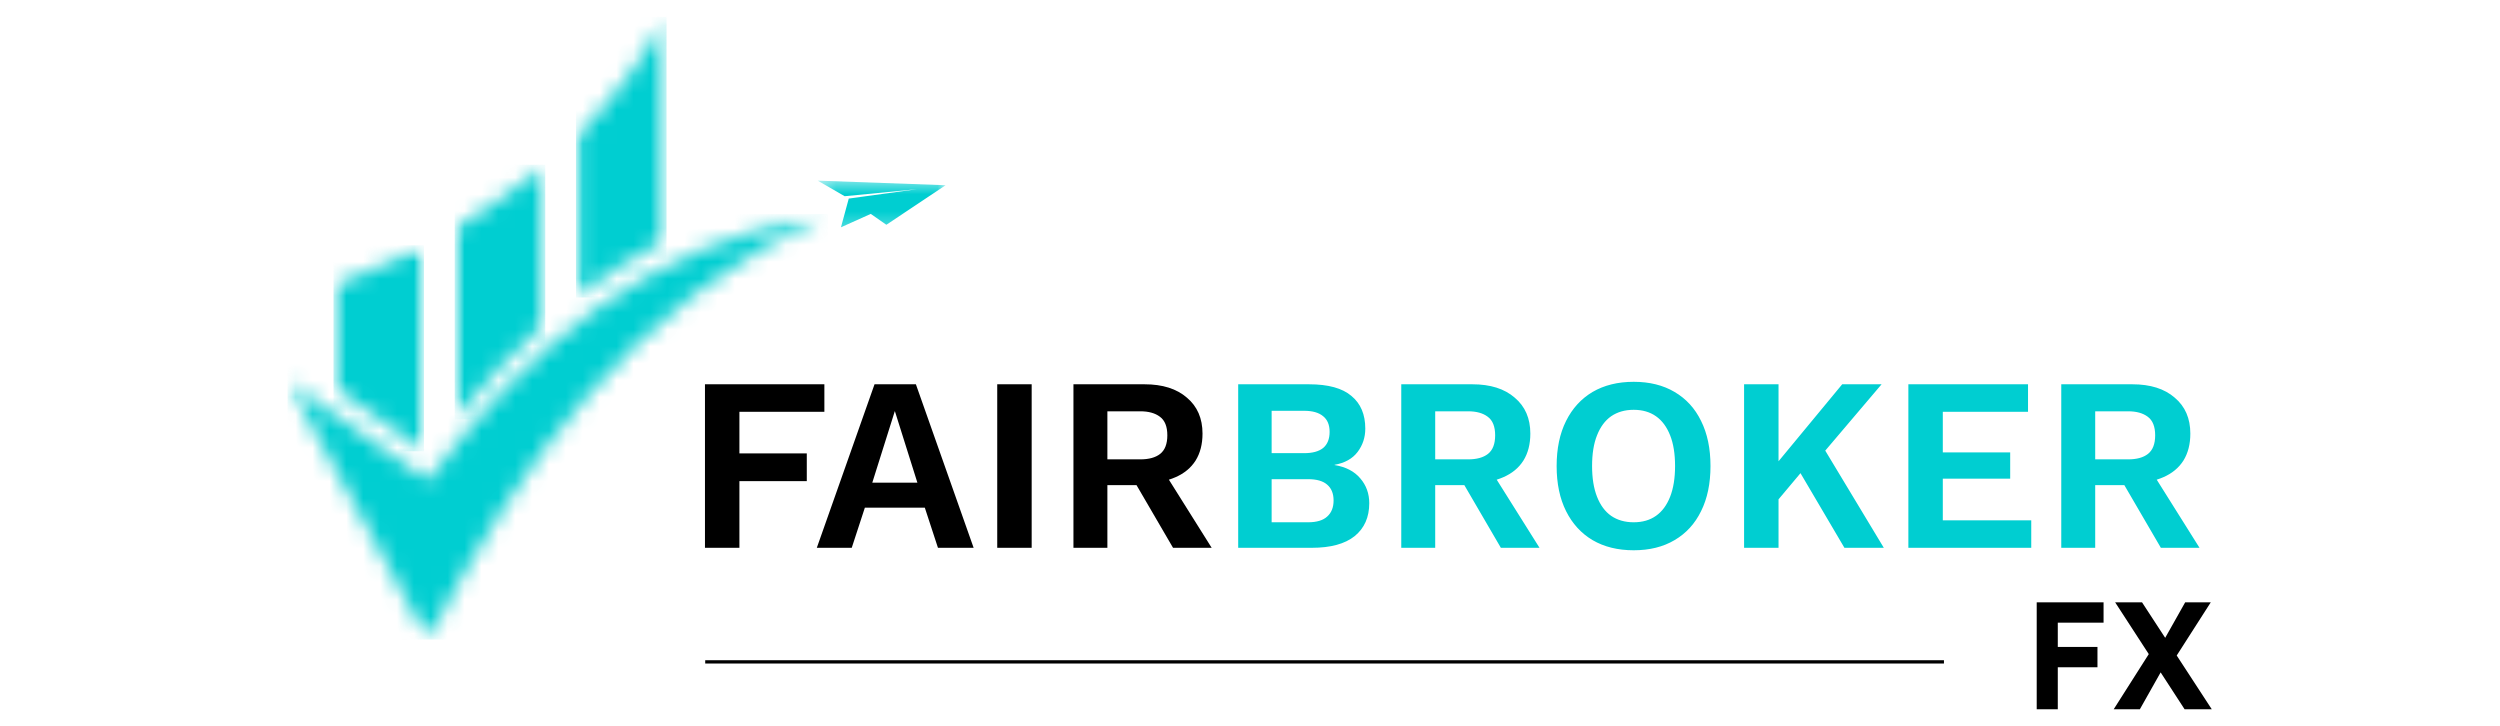
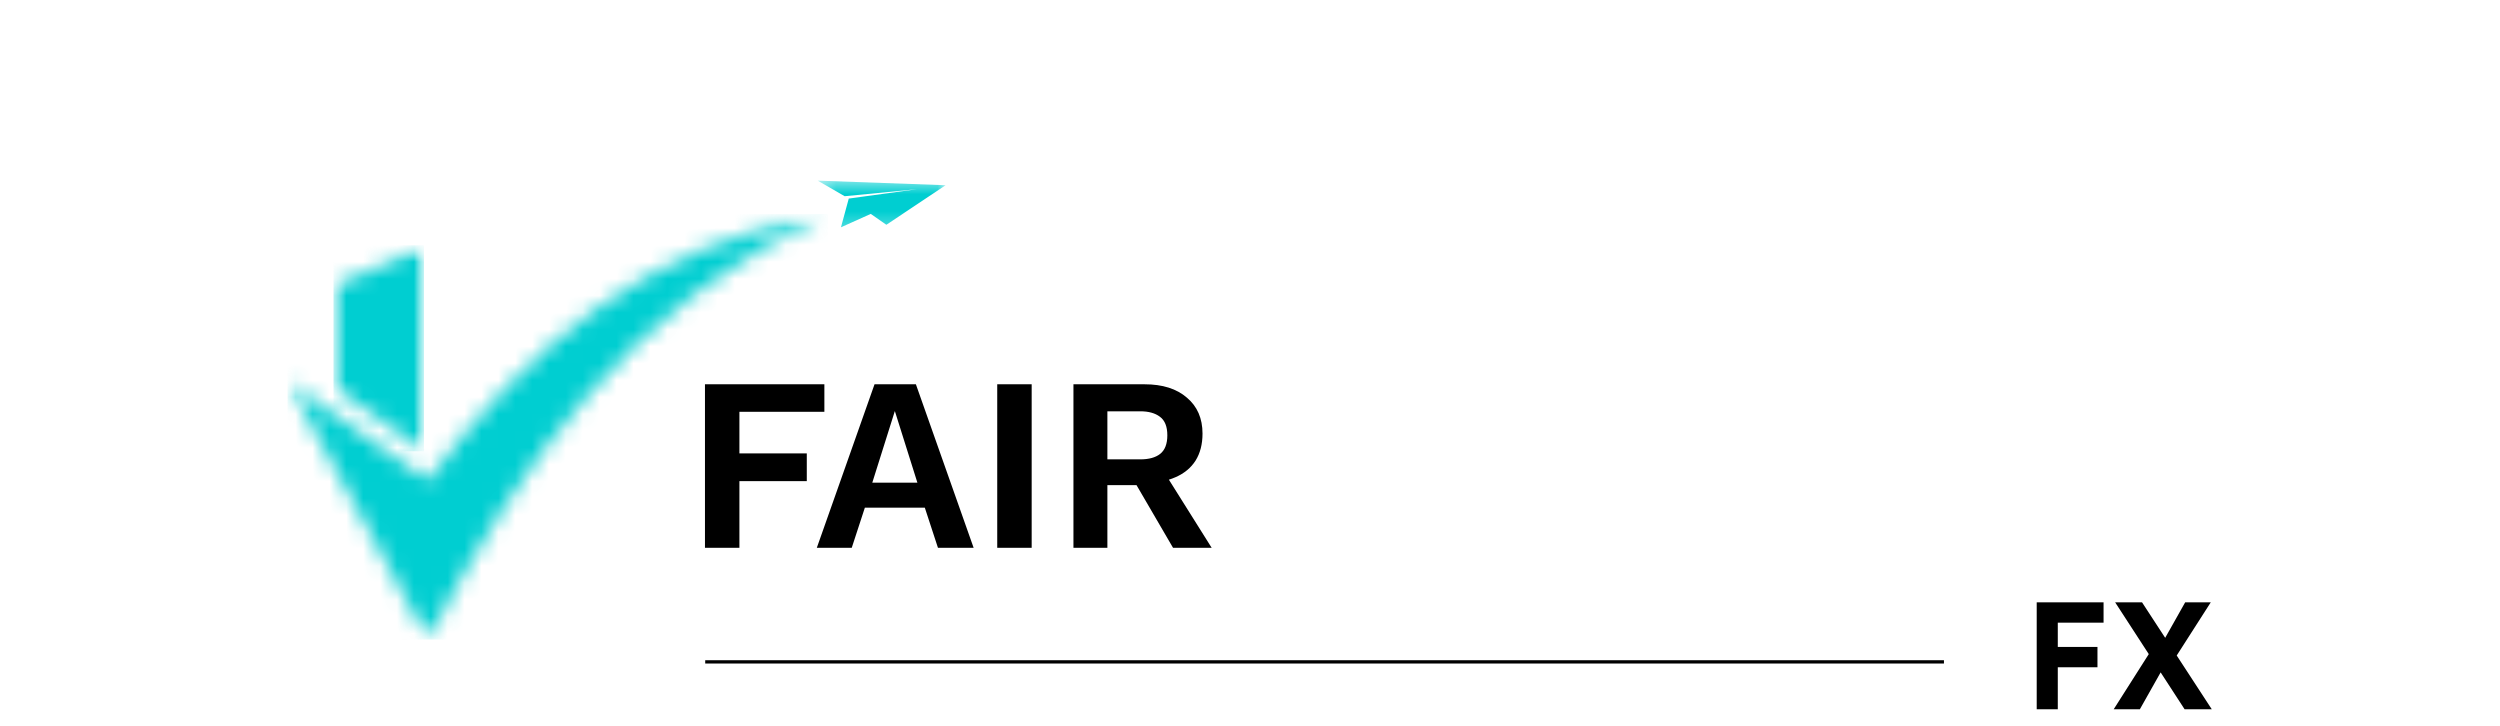
<svg xmlns="http://www.w3.org/2000/svg" width="148" height="43" viewBox="0 0 148 43" fill="none">
  <g clip-path="url(#clip0_139_871)">
    <path d="M48.803 24.378H43.773V26.842H47.762V28.484H43.773V32.43H41.734V22.75H48.803V24.378ZM57.639 32.43H55.527L54.749 30.054H51.2L50.423 32.43H48.355L51.772 22.75H54.221L57.639 32.43ZM51.64 28.572H54.309L52.975 24.334L51.64 28.572ZM61.075 22.75V32.43H59.036V22.75H61.075ZM67.757 22.75C68.823 22.75 69.659 23.014 70.265 23.542C70.881 24.06 71.189 24.769 71.189 25.669C71.189 26.294 71.052 26.827 70.778 27.267C70.504 27.697 70.108 28.025 69.59 28.25C69.082 28.475 68.471 28.602 67.757 28.631L67.566 28.719H65.557V32.43H63.548V22.75H67.757ZM67.507 27.194C68.016 27.194 68.407 27.086 68.681 26.871C68.964 26.646 69.106 26.28 69.106 25.771C69.106 25.253 68.96 24.886 68.666 24.671C68.383 24.456 67.996 24.349 67.507 24.349H65.557V27.194H67.507ZM68.71 27.619L71.731 32.43H69.444L66.965 28.176L68.71 27.619Z" fill="black" />
-     <path d="M73.301 32.43V22.75H77.496C78.63 22.75 79.466 22.98 80.004 23.439C80.551 23.889 80.825 24.534 80.825 25.375C80.825 25.893 80.674 26.353 80.371 26.754C80.067 27.155 79.613 27.409 79.007 27.516V27.531C79.671 27.639 80.18 27.903 80.532 28.323C80.884 28.734 81.06 29.223 81.06 29.79C81.06 30.621 80.771 31.271 80.195 31.74C79.618 32.2 78.772 32.43 77.657 32.43H73.301ZM75.281 30.919H77.437C77.946 30.919 78.322 30.807 78.567 30.582C78.821 30.357 78.948 30.039 78.948 29.628C78.948 29.218 78.821 28.905 78.567 28.69C78.322 28.475 77.946 28.367 77.437 28.367H75.281V30.919ZM75.281 26.827H77.203C77.701 26.827 78.078 26.724 78.332 26.519C78.586 26.304 78.713 25.986 78.713 25.566C78.713 25.155 78.586 24.847 78.332 24.642C78.078 24.427 77.701 24.319 77.203 24.319H75.281V26.827ZM87.164 22.75C88.23 22.75 89.066 23.014 89.672 23.542C90.288 24.06 90.596 24.769 90.596 25.669C90.596 26.294 90.459 26.827 90.185 27.267C89.912 27.697 89.516 28.025 88.997 28.25C88.489 28.475 87.878 28.602 87.164 28.631L86.973 28.719H84.964V32.43H82.955V22.75H87.164ZM86.915 27.194C87.423 27.194 87.814 27.086 88.088 26.871C88.372 26.646 88.513 26.28 88.513 25.771C88.513 25.253 88.367 24.886 88.073 24.671C87.79 24.456 87.404 24.349 86.915 24.349H84.964V27.194H86.915ZM88.117 27.619L91.139 32.43H88.851L86.372 28.176L88.117 27.619ZM96.715 22.603C97.653 22.603 98.46 22.804 99.135 23.204C99.819 23.605 100.342 24.177 100.704 24.921C101.075 25.664 101.261 26.553 101.261 27.59C101.261 28.626 101.075 29.516 100.704 30.259C100.342 31.002 99.819 31.574 99.135 31.975C98.46 32.376 97.653 32.576 96.715 32.576C95.776 32.576 94.964 32.376 94.28 31.975C93.605 31.574 93.082 31.002 92.711 30.259C92.339 29.516 92.153 28.626 92.153 27.59C92.153 26.553 92.339 25.664 92.711 24.921C93.082 24.177 93.605 23.605 94.28 23.204C94.964 22.804 95.776 22.603 96.715 22.603ZM96.715 24.261C96.196 24.261 95.751 24.388 95.38 24.642C95.018 24.896 94.74 25.273 94.544 25.771C94.348 26.26 94.251 26.866 94.251 27.59C94.251 28.303 94.348 28.91 94.544 29.408C94.74 29.907 95.018 30.284 95.38 30.538C95.751 30.792 96.196 30.919 96.715 30.919C97.233 30.919 97.673 30.792 98.034 30.538C98.396 30.284 98.675 29.907 98.871 29.408C99.066 28.91 99.164 28.303 99.164 27.59C99.164 26.866 99.066 26.26 98.871 25.771C98.675 25.273 98.396 24.896 98.034 24.642C97.673 24.388 97.233 24.261 96.715 24.261ZM111.39 22.75L107.093 27.81L106.931 27.604L104.629 30.347L104.291 28.514L109.058 22.75H111.39ZM105.289 22.75V32.43H103.25V22.75H105.289ZM107.694 26.079L111.522 32.43H109.19L106.125 27.223L107.694 26.079ZM112.975 32.43V22.75H120.059V24.378H115.014V26.783H119.003V28.338H115.014V30.802H120.25V32.43H112.975ZM126.236 22.75C127.302 22.75 128.138 23.014 128.744 23.542C129.36 24.06 129.668 24.769 129.668 25.669C129.668 26.294 129.531 26.827 129.258 27.267C128.984 27.697 128.588 28.025 128.07 28.25C127.561 28.475 126.95 28.602 126.236 28.631L126.046 28.719H124.036V32.43H122.027V22.75H126.236ZM125.987 27.194C126.495 27.194 126.887 27.086 127.16 26.871C127.444 26.646 127.586 26.28 127.586 25.771C127.586 25.253 127.439 24.886 127.146 24.671C126.862 24.456 126.476 24.349 125.987 24.349H124.036V27.194H125.987ZM127.19 27.619L130.211 32.43H127.923L125.444 28.176L127.19 27.619Z" fill="#00CED1" />
    <path d="M120.573 35.657H124.531V36.862H121.821V38.299H124.17V39.503H121.821V41.99H120.573V35.657ZM125.216 35.657H126.808L130.938 41.99H129.329L125.216 35.657ZM125.13 41.99L127.384 38.445L127.969 39.701L126.679 41.99H125.13ZM128.055 37.98L129.363 35.657H130.878L128.701 39.056L128.055 37.98Z" fill="black" />
    <mask id="mask0_139_871" style="mask-type:luminance" maskUnits="userSpaceOnUse" x="17" y="12" width="33" height="26">
      <path d="M17 12.665H49.132V37.859H17V12.665Z" fill="white" />
    </mask>
    <g mask="url(#mask0_139_871)">
      <mask id="mask1_139_871" style="mask-type:luminance" maskUnits="userSpaceOnUse" x="17" y="12" width="33" height="26">
        <path fill-rule="evenodd" clip-rule="evenodd" d="M17.024 22.557L25.325 28.453C31.118 20.698 38.151 14.412 49.019 12.673C37.343 17.98 30.761 27.454 25.325 37.861L17.024 22.557Z" fill="white" />
      </mask>
      <g mask="url(#mask1_139_871)">
        <path d="M17.024 12.673V37.86H49.019V12.673H17.024Z" fill="#00CED1" />
      </g>
    </g>
    <mask id="mask2_139_871" style="mask-type:luminance" maskUnits="userSpaceOnUse" x="48" y="10" width="9" height="4">
      <path d="M48.352 10.585H56.005V13.705H48.352V10.585Z" fill="white" />
    </mask>
    <g mask="url(#mask2_139_871)">
      <path fill-rule="evenodd" clip-rule="evenodd" d="M50.246 11.756L50.217 11.864L49.785 13.455L51.549 12.663L52.472 13.307L55.981 10.965L48.407 10.693L50.004 11.616L54.286 11.199L50.246 11.756Z" fill="#00CED1" />
    </g>
    <mask id="mask3_139_871" style="mask-type:luminance" maskUnits="userSpaceOnUse" x="26" y="9" width="7" height="16">
      <path d="M26.769 9.544H32.49V24.886H26.769V9.544Z" fill="white" />
    </mask>
    <g mask="url(#mask3_139_871)">
      <mask id="mask4_139_871" style="mask-type:luminance" maskUnits="userSpaceOnUse" x="26" y="9" width="7" height="16">
        <path fill-rule="evenodd" clip-rule="evenodd" d="M32.28 9.75V19.134C30.346 20.858 28.576 22.777 26.918 24.826V13.519C28.816 12.421 30.604 11.165 32.28 9.75Z" fill="white" />
      </mask>
      <g mask="url(#mask4_139_871)">
-         <path d="M26.918 9.75V24.826H32.28V9.75H26.918Z" fill="#00CED1" />
-       </g>
+         </g>
    </g>
    <mask id="mask5_139_871" style="mask-type:luminance" maskUnits="userSpaceOnUse" x="19" y="14" width="7" height="13">
      <path d="M19.488 14.485H25.209V26.967H19.488V14.485Z" fill="white" />
    </mask>
    <g mask="url(#mask5_139_871)">
      <mask id="mask6_139_871" style="mask-type:luminance" maskUnits="userSpaceOnUse" x="19" y="14" width="7" height="13">
        <path fill-rule="evenodd" clip-rule="evenodd" d="M25.102 14.52V26.717L19.743 22.909V16.909C21.576 16.217 23.363 15.421 25.102 14.52Z" fill="white" />
      </mask>
      <g mask="url(#mask6_139_871)">
        <path d="M19.743 14.52V26.717H25.102V14.52H19.743Z" fill="#00CED1" />
      </g>
    </g>
    <mask id="mask7_139_871" style="mask-type:luminance" maskUnits="userSpaceOnUse" x="34" y="1" width="6" height="17">
      <path d="M34.05 1H39.511V17.866H34.05V1Z" fill="white" />
    </mask>
    <g mask="url(#mask7_139_871)">
      <mask id="mask8_139_871" style="mask-type:luminance" maskUnits="userSpaceOnUse" x="34" y="1" width="6" height="17">
-         <path fill-rule="evenodd" clip-rule="evenodd" d="M39.459 1V14.172C37.561 15.144 35.774 16.29 34.098 17.611V8.088C36.231 5.988 38.018 3.626 39.459 1Z" fill="white" />
-       </mask>
+         </mask>
      <g mask="url(#mask8_139_871)">
        <path d="M34.098 1V17.611H39.459V1H34.098Z" fill="#00CED1" />
      </g>
    </g>
    <line x1="41.749" y1="39.183" x2="115.082" y2="39.183" stroke="black" stroke-width="0.195" />
  </g>
  <defs>
    <clipPath id="clip0_139_871">
      <rect width="148" height="43" fill="white" />
    </clipPath>
  </defs>
</svg>